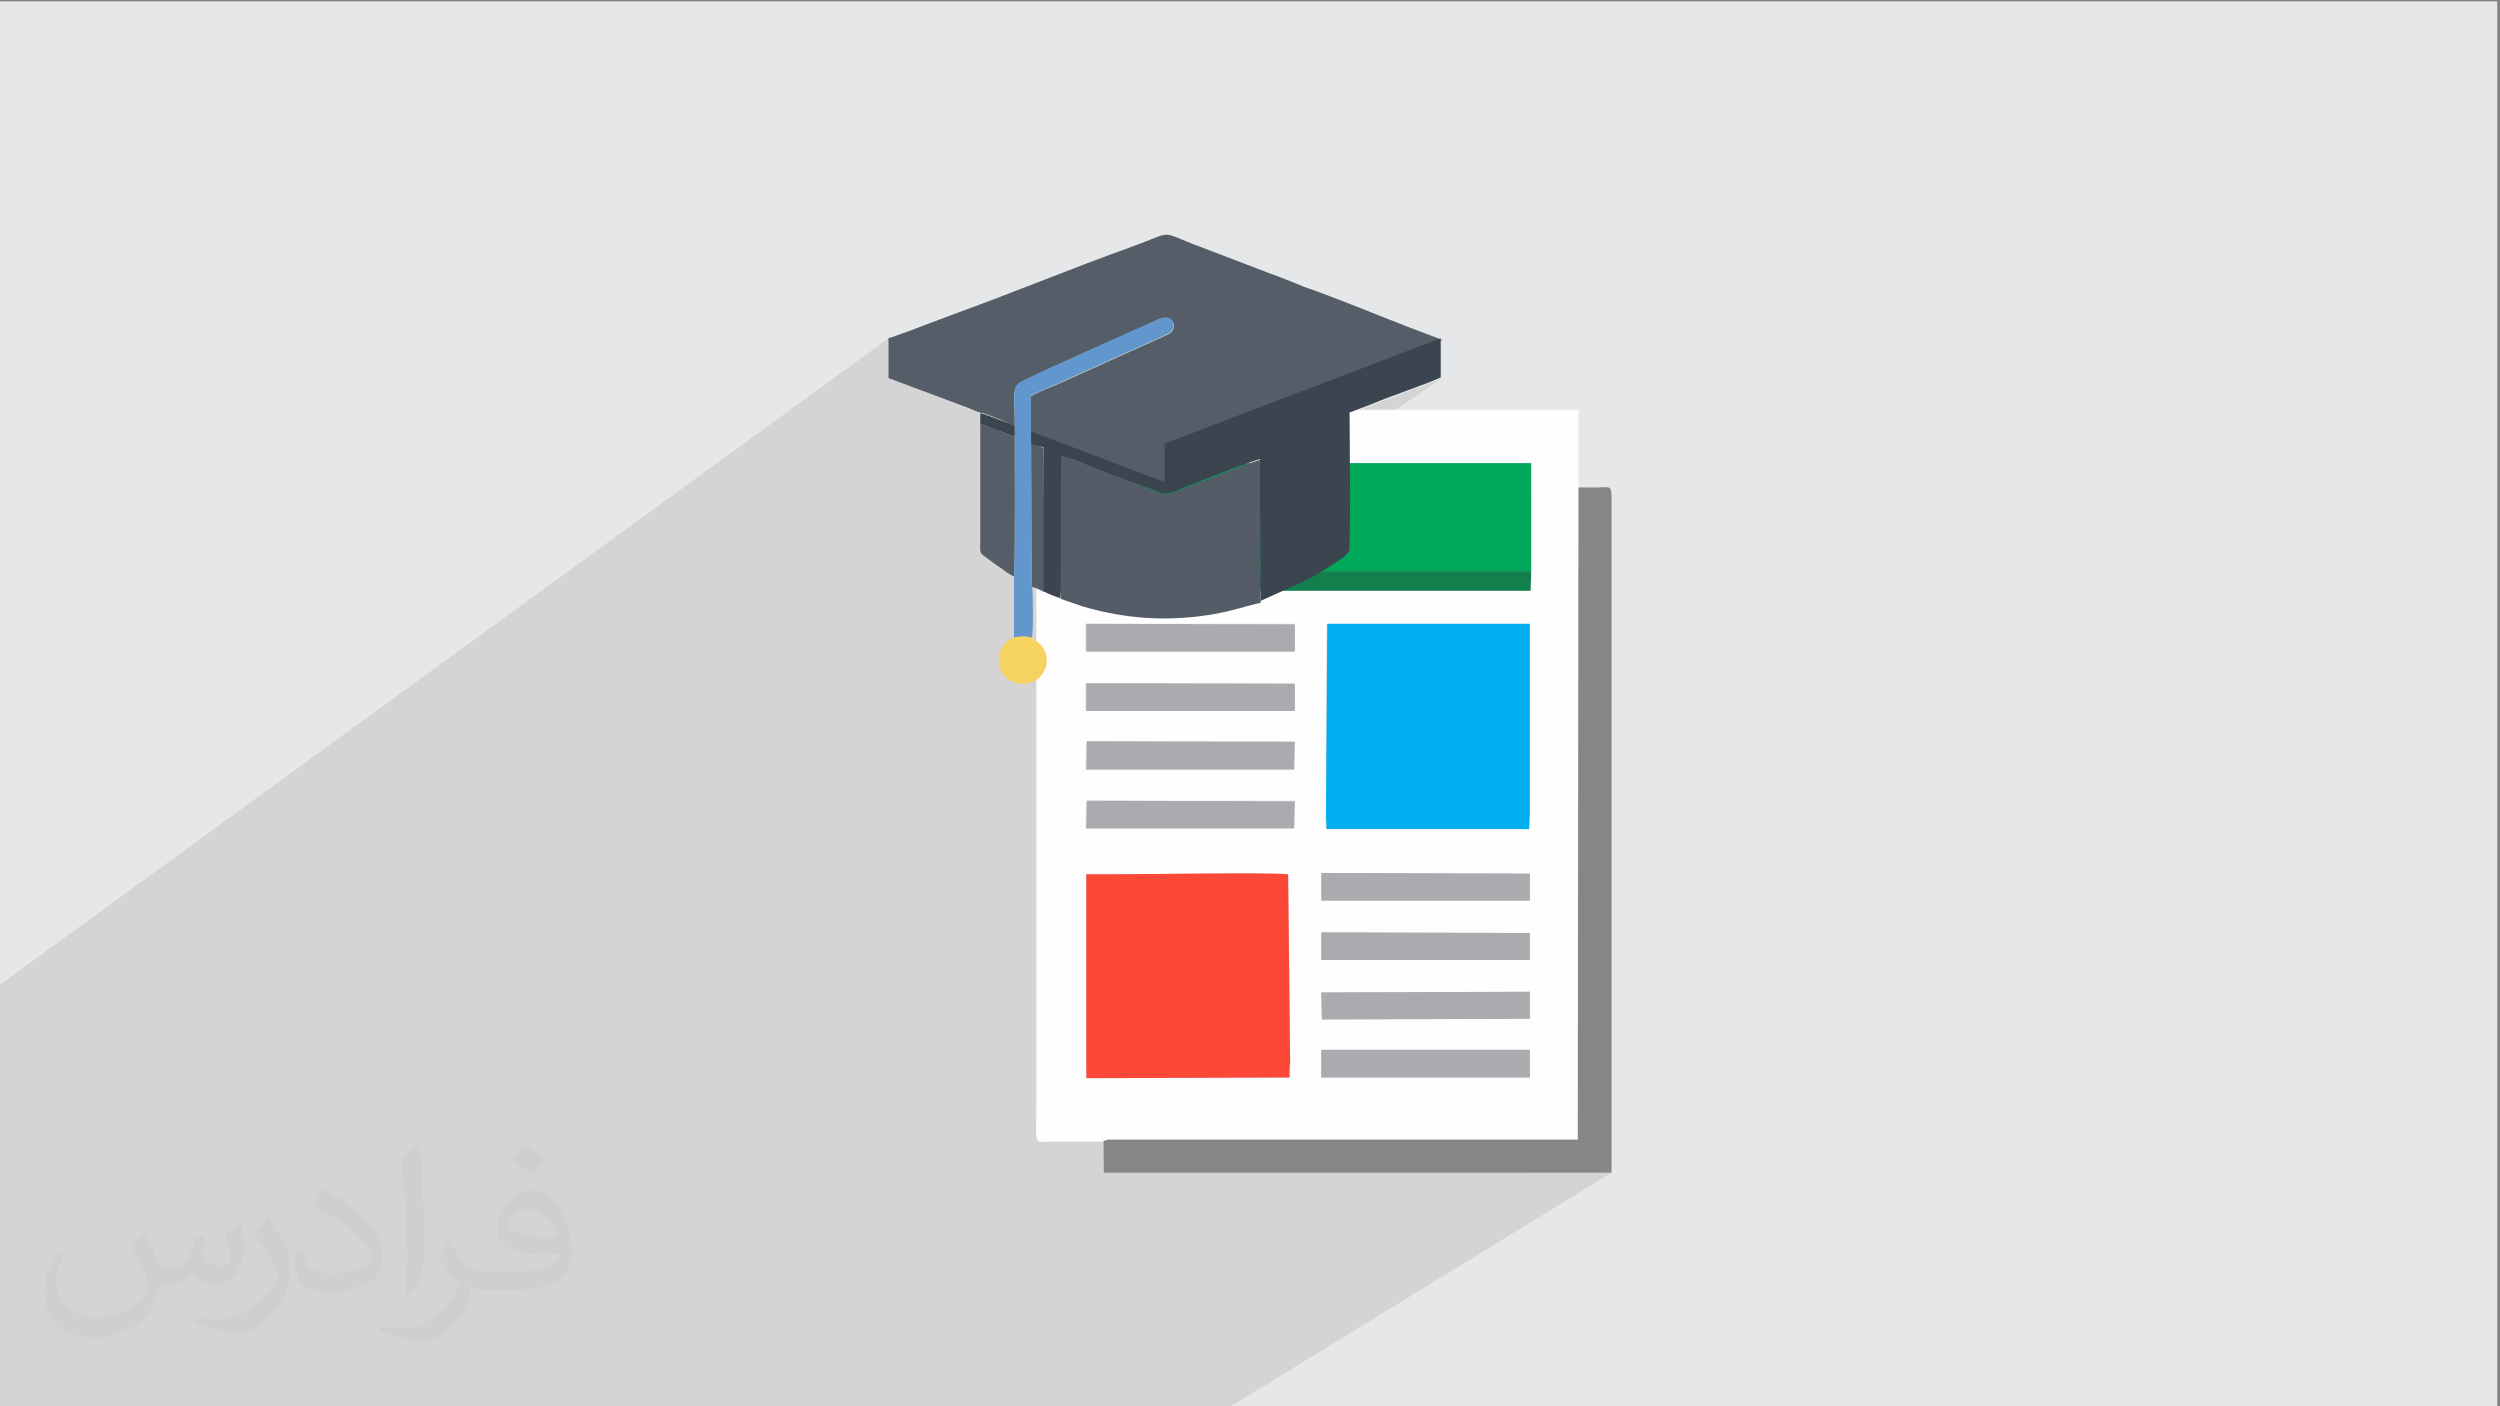
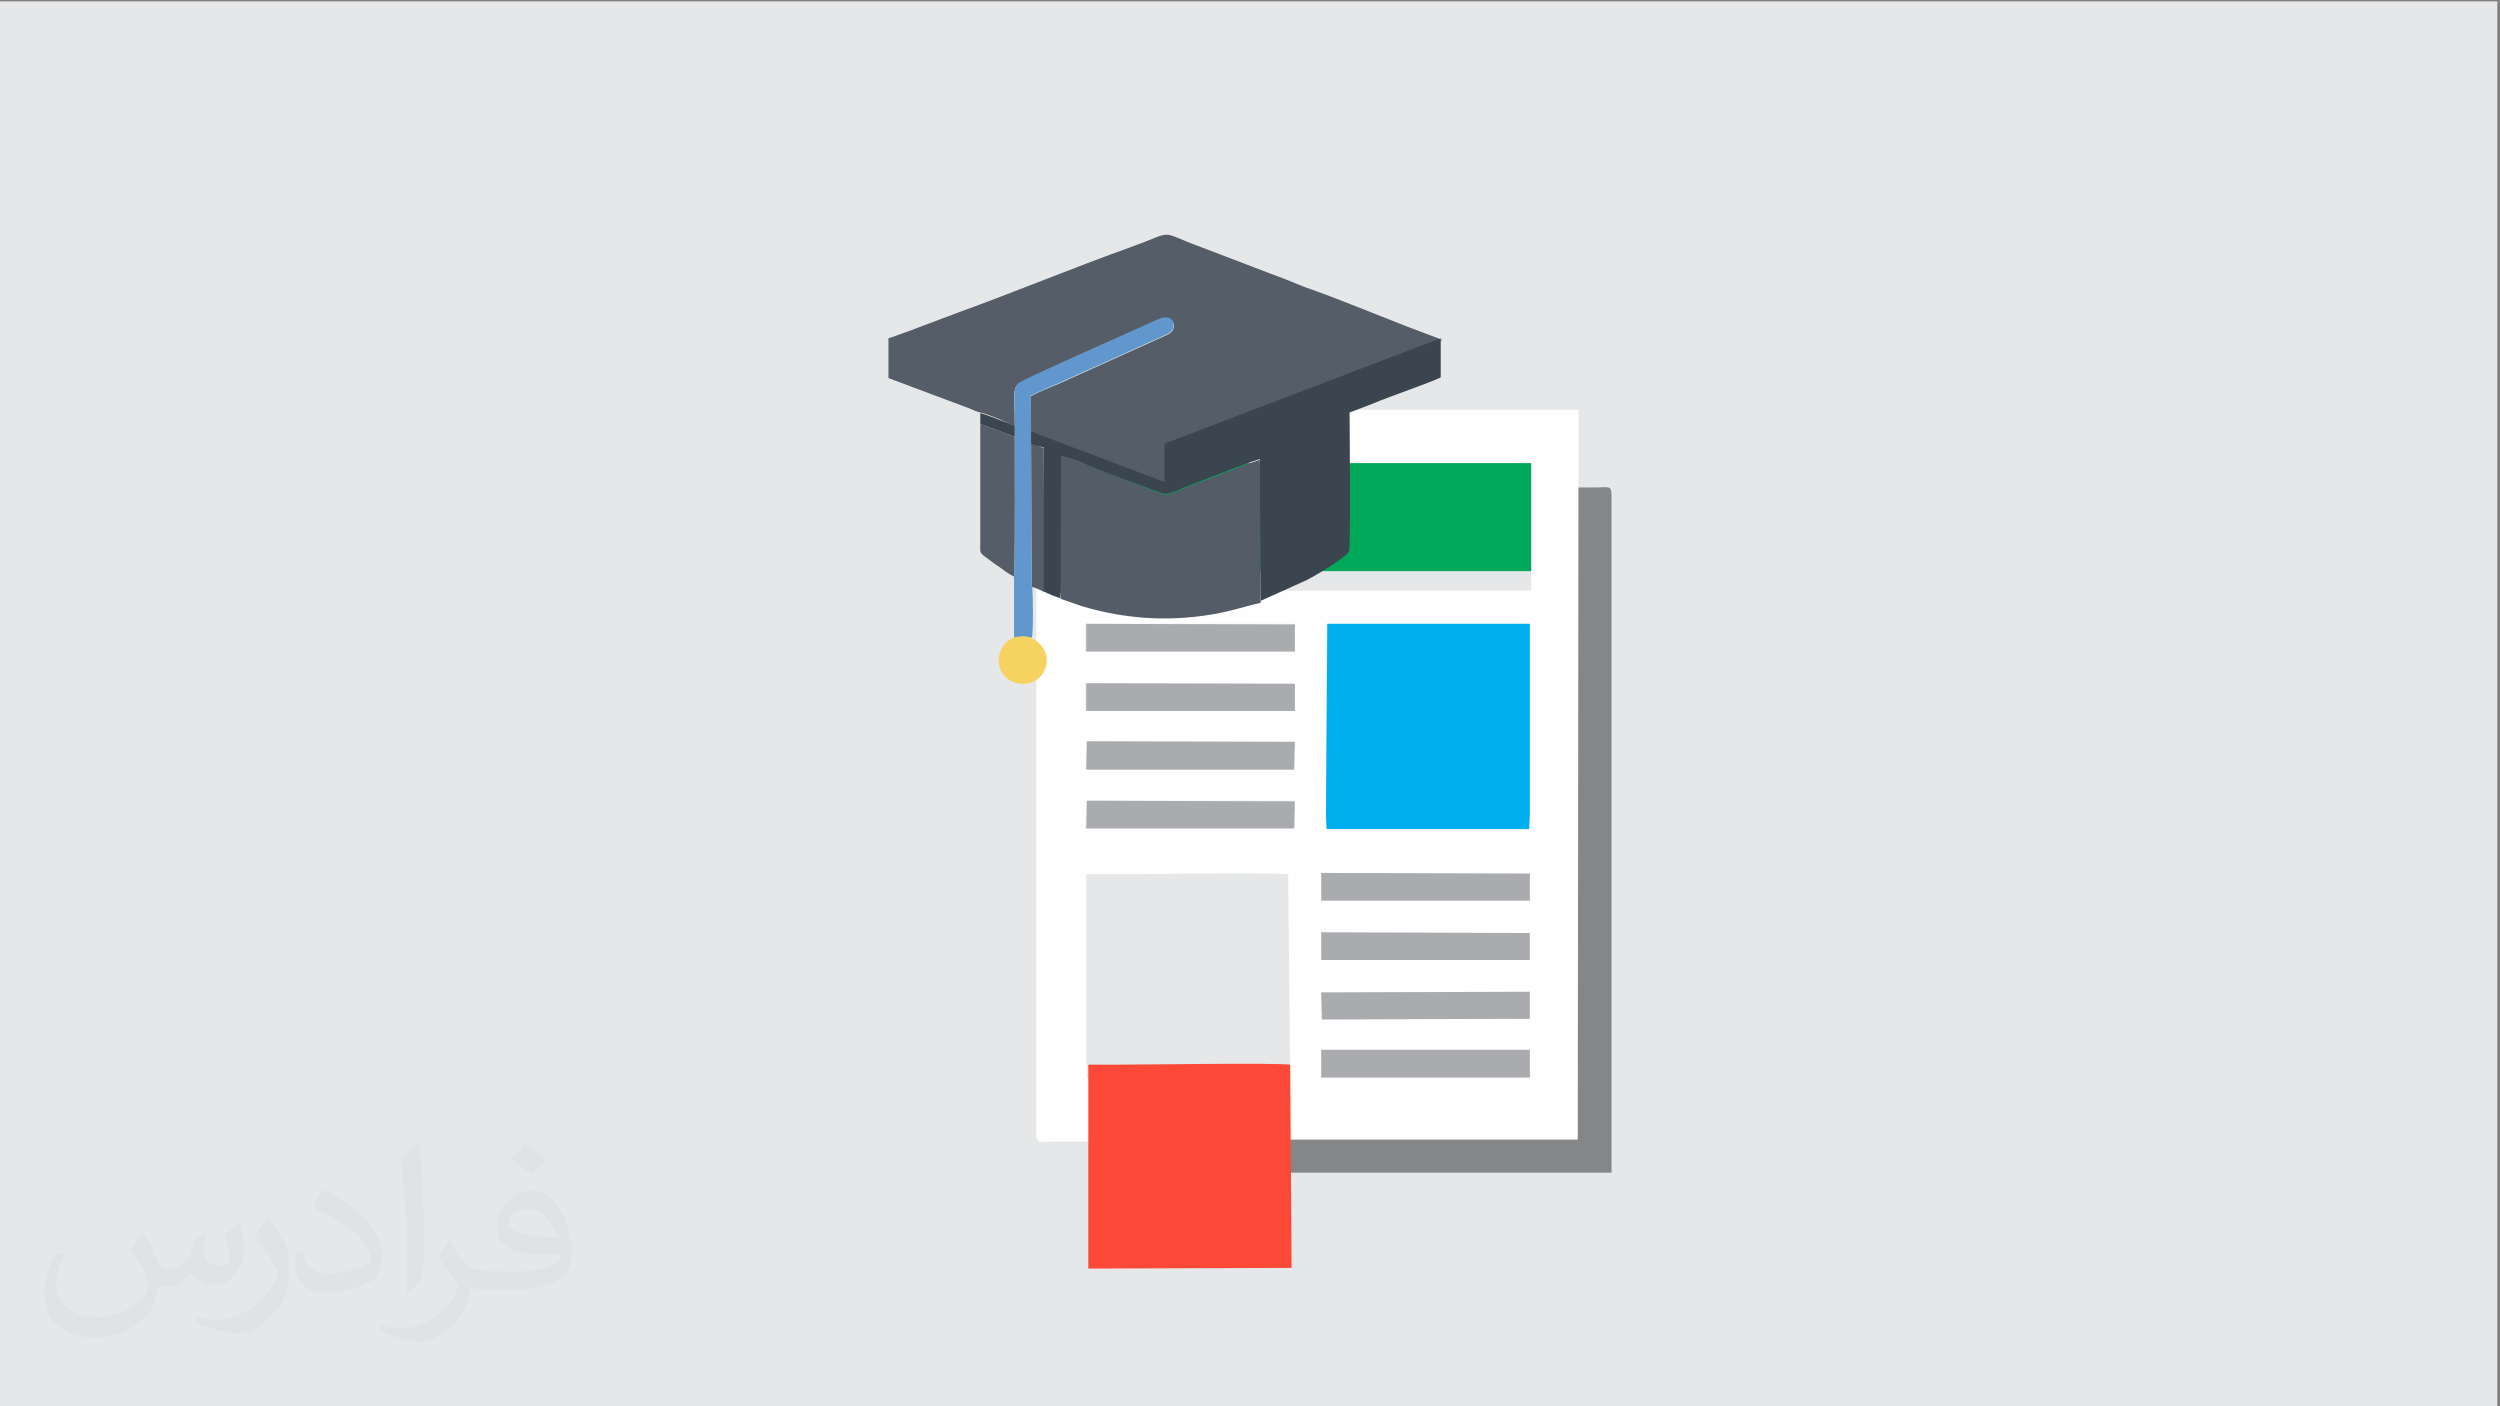
<svg xmlns="http://www.w3.org/2000/svg" xml:space="preserve" width="3.703in" height="2.083in" version="1.1" style="shape-rendering:geometricPrecision; text-rendering:geometricPrecision; image-rendering:optimizeQuality; fill-rule:evenodd; clip-rule:evenodd" viewBox="0 0 3703 2083">
  <rect x="0" y="0" width="3703" height="2083" fill="#808080" stroke="none" />
  <defs>
    <style type="text/css">
   
    .fil5 {fill:#00A859}
    .fil6 {fill:#00AFEF}
    .fil7 {fill:#11804C}
    .fil11 {fill:#3B454F}
    .fil12 {fill:#535C67}
    .fil10 {fill:#545D68}
    .fil13 {fill:#6197CC}
    .fil3 {fill:#848688}
    .fil8 {fill:#A9ABAE}
    .fil0 {fill:#E6E7E8}
    .fil14 {fill:#F6D361}
    .fil9 {fill:#FC4837}
    .fil4 {fill:#FEFEFE}
    .fil2 {fill:#373435;fill-opacity:0.031}
    .fil1 {fill:#373435;fill-opacity:0.102}
   
  </style>
  </defs>
  <g id="Layer_x0020_1">
    <polygon class="fil0" points="-5,2 3699,2 3699,2085 -5,2085 " />
-     <polygon class="fil1" points="-5,1727 -5,1727 -5,1719 -5,1719 -5,1706 -5,1704 -5,1699 -5,1692 -5,1689 -5,1680 -5,1680 -5,1679 -5,1669 -5,1669 -5,1653 -5,1651 -5,1650 -5,1650 -5,1637 -5,1516 -5,1462 1316,501 1316,560 1436,606 1438,606 1440,607 1442,608 1444,609 1446,610 1448,611 1449,611 1509,568 1509,568 1511,566 1513,565 1517,564 1520,562 1525,560 1530,557 1535,555 1541,552 1548,549 1554,546 1562,543 1569,539 1577,536 1585,532 1593,528 1601,525 1610,521 1618,517 1626,513 1635,510 1643,506 1651,502 1659,499 1666,496 1673,492 1680,489 1687,486 1693,484 1699,481 1704,479 1708,477 1712,475 1715,474 1723,471 1730,471 1735,473 1738,477 1739,481 1738,486 1736,491 1731,494 1731,494 1535,634 1535,643 1647,686 1687,686 1727,659 1727,662 1729,661 2136,503 2136,503 1871,686 1893,686 2001,612 2035,599 2040,597 2045,595 2051,593 2058,590 2065,588 2072,585 2080,582 2088,579 2095,576 2103,574 2110,571 2116,568 2122,566 2128,564 2132,562 2136,560 1953,686 2253,686 2268,686 2268,740 2294,722 2293,1628 2195,1689 2338,1689 2261,1737 2387,1737 1820,2085 1697,2085 1559,2085 1485,2085 1422,2085 1353,2085 1353,2085 1292,2085 1292,2085 1223,2085 1223,2085 1190,2085 1164,2085 1164,2085 1144,2085 1144,2085 1128,2085 1128,2085 1116,2085 1116,2085 1116,2085 1093,2085 1093,2085 1092,2085 1059,2085 1038,2085 1036,2085 1027,2085 1023,2085 1023,2085 1023,2085 1023,2085 1023,2085 1002,2085 1002,2085 950,2085 939,2085 939,2085 931,2085 931,2085 931,2085 911,2085 873,2085 854,2085 827,2085 827,2085 747,2085 747,2085 704,2085 704,2085 704,2085 617,2085 617,2085 561,2085 518,2085 518,2085 495,2085 459,2085 458,2085 453,2085 453,2085 439,2085 426,2085 426,2085 425,2085 414,2085 414,2085 378,2085 332,2085 322,2085 277,2085 273,2085 259,2085 259,2085 247,2085 204,2085 203,2085 203,2085 190,2085 190,2085 157,2085 142,2085 138,2085 117,2085 117,2085 117,2085 42,2085 42,2085 -5,2085 -5,2067 -5,2060 -5,2037 -5,2037 -5,2037 -5,2010 -5,2005 -5,2000 -5,1992 -5,1989 -5,1989 -5,1989 -5,1989 -5,1987 -5,1979 -5,1978 -5,1978 -5,1966 -5,1966 -5,1956 -5,1955 -5,1947 -5,1947 -5,1937 -5,1931 -5,1931 -5,1927 -5,1923 -5,1905 -5,1905 -5,1881 -5,1875 -5,1872 -5,1863 -5,1860 -5,1855 -5,1826 -5,1821 -5,1821 -5,1791 -5,1788 -5,1762 -5,1746 -5,1746 -5,1745 -5,1730 -5,1729 " />
    <path class="fil2" d="M214 1828c7,11 12,21 16,32 3,7 5,19 21,19 5,0 11,-1 17,-5 7,-3 12,-9 14,-17l6 -21 15 -7 1 1c-2,8 -3,16 -3,21 0,18 15,24 27,24 7,0 13,-4 13,-10 0,-8 -4,-23 -8,-35 7,-7 14,-14 22,-20l1 1c4,15 6,30 6,40 0,10 -4,20 -8,27 -7,14 -20,25 -36,25 -12,0 -25,-6 -34,-17l-1 0c-9,11 -22,20 -43,20l-7 0c-1,14 -4,24 -9,33 -13,25 -50,42 -85,42 -49,0 -73,-28 -73,-66 0,-23 8,-45 19,-60l10 4c-7,14 -12,27 -12,40 0,35 29,52 62,52 31,0 68,-19 75,-42 -3,-25 -12,-36 -26,-59 4,-7 10,-15 17,-23l1 0 0 0 0 0 0 0 2 1 0 0 0 0 0 0 0 0 0 0 0 0 0 0 0 0 0 0 0 0 0 0 0 0 0 0 0 0zm564 -133c10,6 20,14 30,23 -6,8 -12,15 -21,21 -10,-8 -20,-15 -30,-22 7,-8 14,-15 20,-22l0 0 0 0 0 0 1 0 0 0 0 0zm5 96c-17,0 -30,11 -30,19 0,17 33,23 73,23 -5,-20 -22,-42 -43,-42l0 0zm-37 93c22,0 41,-1 55,-4 16,-4 30,-12 30,-18 0,-2 0,-3 -1,-5 -9,1 -19,1 -29,1 -29,0 -52,-7 -61,-23 -2,-5 -4,-10 -4,-16 0,-16 7,-32 19,-42 10,-9 21,-14 33,-14 20,0 37,16 48,42 6,14 11,30 11,51 0,14 -4,25 -12,34 -16,15 -45,21 -90,21l-20 0 0 0 -5 0c-11,0 -19,-2 -25,-7l-1 0c0,3 1,5 1,7 0,10 -3,23 -10,33 -20,30 -42,43 -60,43 -19,0 -42,-7 -63,-17l4 -7c7,3 16,5 29,5 34,0 78,-33 84,-64 -1,-3 -4,-6 -7,-10 -10,-12 -16,-22 -22,-32 5,-10 10,-18 14,-25l2 0c14,29 28,46 57,46l5 0 0 0 21 0 0 0 0 0 0 0 -3 1 0 0 0 0zm-146 31c2,-14 3,-29 3,-43l0 -21c0,-39 -5,-96 -9,-133 7,-8 17,-17 25,-23l2 1c5,47 7,101 7,151 0,13 -1,26 -2,35 -1,12 -8,21 -22,35l-3 -1 0 0 0 0 0 0 -1 -1 0 0 0 0zm-151 -62c1,18 10,33 41,33 20,0 36,-5 55,-14 3,-1 5,-3 5,-5 0,-12 -9,-27 -24,-41 -14,-13 -34,-25 -52,-32 -6,-3 -8,-5 -8,-8 0,-5 7,-16 13,-24l2 0c20,11 43,27 60,44 15,16 25,33 25,51 0,13 -4,26 -11,38 -22,11 -46,20 -70,20 -29,0 -48,-14 -48,-45 0,-3 0,-9 1,-16l10 0 0 0 0 0 0 0 1 -1 0 0 0 0 0 0zm-52 -52l18 29c7,11 13,22 13,41l0 24c0,19 -12,39 -32,60 -15,14 -29,20 -42,20 -19,0 -40,-6 -65,-17l3 -7c8,2 17,4 28,4 36,0 72,-26 89,-58 2,-4 3,-7 3,-9 0,-4 -2,-8 -4,-11 -9,-17 -19,-33 -30,-47 6,-9 12,-18 18,-27l1 0 0 -2 0 0 0 0 0 0z" />
    <g id="_2553578236624">
      <path class="fil3" d="M1634 1630l1 107 752 0 0 -968c0,-11 0,-23 0,-34 0,-17 -4,-13 -22,-13 -24,0 -48,0 -71,0l-1 906 -621 0c-7,0 -13,0 -20,0 -3,0 -8,0 -11,0l-6 2c0,-1 -1,0 -2,1l0 0z" />
      <path class="fil4" d="M1957 1555l309 0 0 41 -309 0 0 -41 0 0zm-348 21l0 -281 35 0c57,0 234,-3 264,0l3 282 0 19 -301 1 0 -21 0 0zm348 -106l309 -1 0 40 -308 1 -1 -41 0 0zm0 -89l309 1 0 40 -308 -1 0 -41 0 0zm0 -88l309 1 0 40 -308 0 0 -41zm7 -86l1 -283 300 0 0 283 -1 21 -300 0 -1 -21zm-355 -21l308 0 -1 41 -308 0 1 -41 0 0zm0 -88l308 0 -1 41 -308 0 1 -41zm-1 -86l309 0 0 41 -309 0 0 -41 0 0zm0 -88l309 0 0 41 -309 0 0 -41 0 0zm0 -79l-2 -159 647 0 15 0 0 159 0 30 -658 0 0 -30 0 0zm25 846c1,0 2,-1 2,-1l6 -2c3,0 9,0 12,0 7,0 14,0 21,0l663 0 1 -967 0 -114 -803 0 0 1034c0,58 -5,50 24,50 25,0 50,0 75,0l0 0z" />
      <polygon class="fil5" points="1609,846 2268,846 2268,686 2253,686 1607,686 " />
      <polygon class="fil6" points="2266,1207 2266,924 1966,924 1964,1207 1965,1228 2265,1228 " />
-       <polygon class="fil7" points="2268,846 1609,846 1609,875 2267,875 " />
      <polygon class="fil8" points="1957,1596 2266,1596 2266,1555 1957,1555 " />
      <polygon class="fil8" points="1609,1053 1918,1053 1918,1013 1609,1012 " />
      <polygon class="fil8" points="1609,1140 1917,1140 1918,1099 1610,1098 " />
      <polygon class="fil8" points="1609,965 1918,965 1918,925 1609,924 " />
      <polygon class="fil8" points="1609,1227 1917,1227 1918,1187 1610,1186 " />
      <polygon class="fil8" points="1957,1422 2266,1422 2266,1382 1957,1381 " />
      <polygon class="fil8" points="1957,1334 2266,1334 2266,1294 1957,1293 " />
      <polygon class="fil8" points="1958,1510 2266,1509 2266,1469 1957,1470 " />
-       <path class="fil9" d="M1911 1577l-3 -282c-29,-3 -207,0 -264,0l-35 0 299 0 0 0 -299 0 0 281 0 21 301 -1 0 -19 0 0z" />
+       <path class="fil9" d="M1911 1577c-29,-3 -207,0 -264,0l-35 0 299 0 0 0 -299 0 0 281 0 21 301 -1 0 -19 0 0z" />
      <path class="fil10" d="M2136 503l-407 158 0 57 -199 -77 -1 14c0,1 0,4 0,3 1,-2 13,4 17,6l1 213c-6,-3 -12,-6 -19,-8l-1 -282c10,-6 28,-13 40,-18l164 -74c15,-9 8,-31 -16,-21 -31,14 -183,81 -204,93 -13,7 -8,26 -8,52 0,25 1,230 -1,235 -5,-2 -15,-9 -20,-13 -8,-5 -13,-9 -21,-15 -11,-8 -9,-7 -9,-25l0 -173 51 19 0 -15c-4,-3 -18,-9 -25,-12 -8,-3 -17,-7 -26,-9 -5,-1 -11,-4 -16,-6l-120 -45 0 -59c8,-2 19,-7 26,-9l77 -29c83,-30 172,-67 256,-97 69,-25 38,-24 104,0l102 39c17,6 34,13 51,20 49,17 104,40 153,59l45 17c0,0 5,3 6,4l0 0z" />
      <path class="fil11" d="M1867 893l-1 -213c-34,11 -75,28 -109,41 -11,4 -26,14 -38,9 -25,-10 -46,-17 -71,-26 -22,-8 -52,-22 -75,-28 -1,29 2,199 -3,210 -6,-2 -19,-7 -24,-10l0 -213c-6,-2 -15,-4 -19,-6l0 -18 198 75 0 -57 409 -156 0 58c-16,8 -78,29 -101,39l-34 13c0,23 2,200 -1,206 -3,8 -52,37 -62,42l-71 32 0 0z" />
      <path class="fil12" d="M1867 893c-20,4 -37,11 -71,17 -66,11 -129,7 -193,-12l-32 -11c0,-12 0,-183 1,-212 22,6 51,19 74,28 25,9 49,18 73,28 12,5 27,-5 38,-9 35,-13 76,-30 109,-41l1 213 0 0z" />
      <path class="fil13" d="M1529 869c1,12 2,71 -1,76 -13,-3 -14,-1 -26,0l0 -92c2,-5 1,-210 1,-235 0,-26 -4,-45 8,-52 21,-12 174,-79 204,-93 24,-11 30,12 16,21l-164 74c-11,5 -29,12 -40,18l1 282 0 0z" />
      <path class="fil14" d="M1527 945c40,18 24,68 -11,68 -30,0 -45,-29 -32,-53 6,-11 11,-11 17,-16 12,-1 12,-3 26,0l0 0z" />
      <path class="fil11" d="M1452 629l0 -17c8,2 18,6 26,9 7,3 17,6 25,10l0 16 -51 -19 0 0z" />
    </g>
  </g>
</svg>